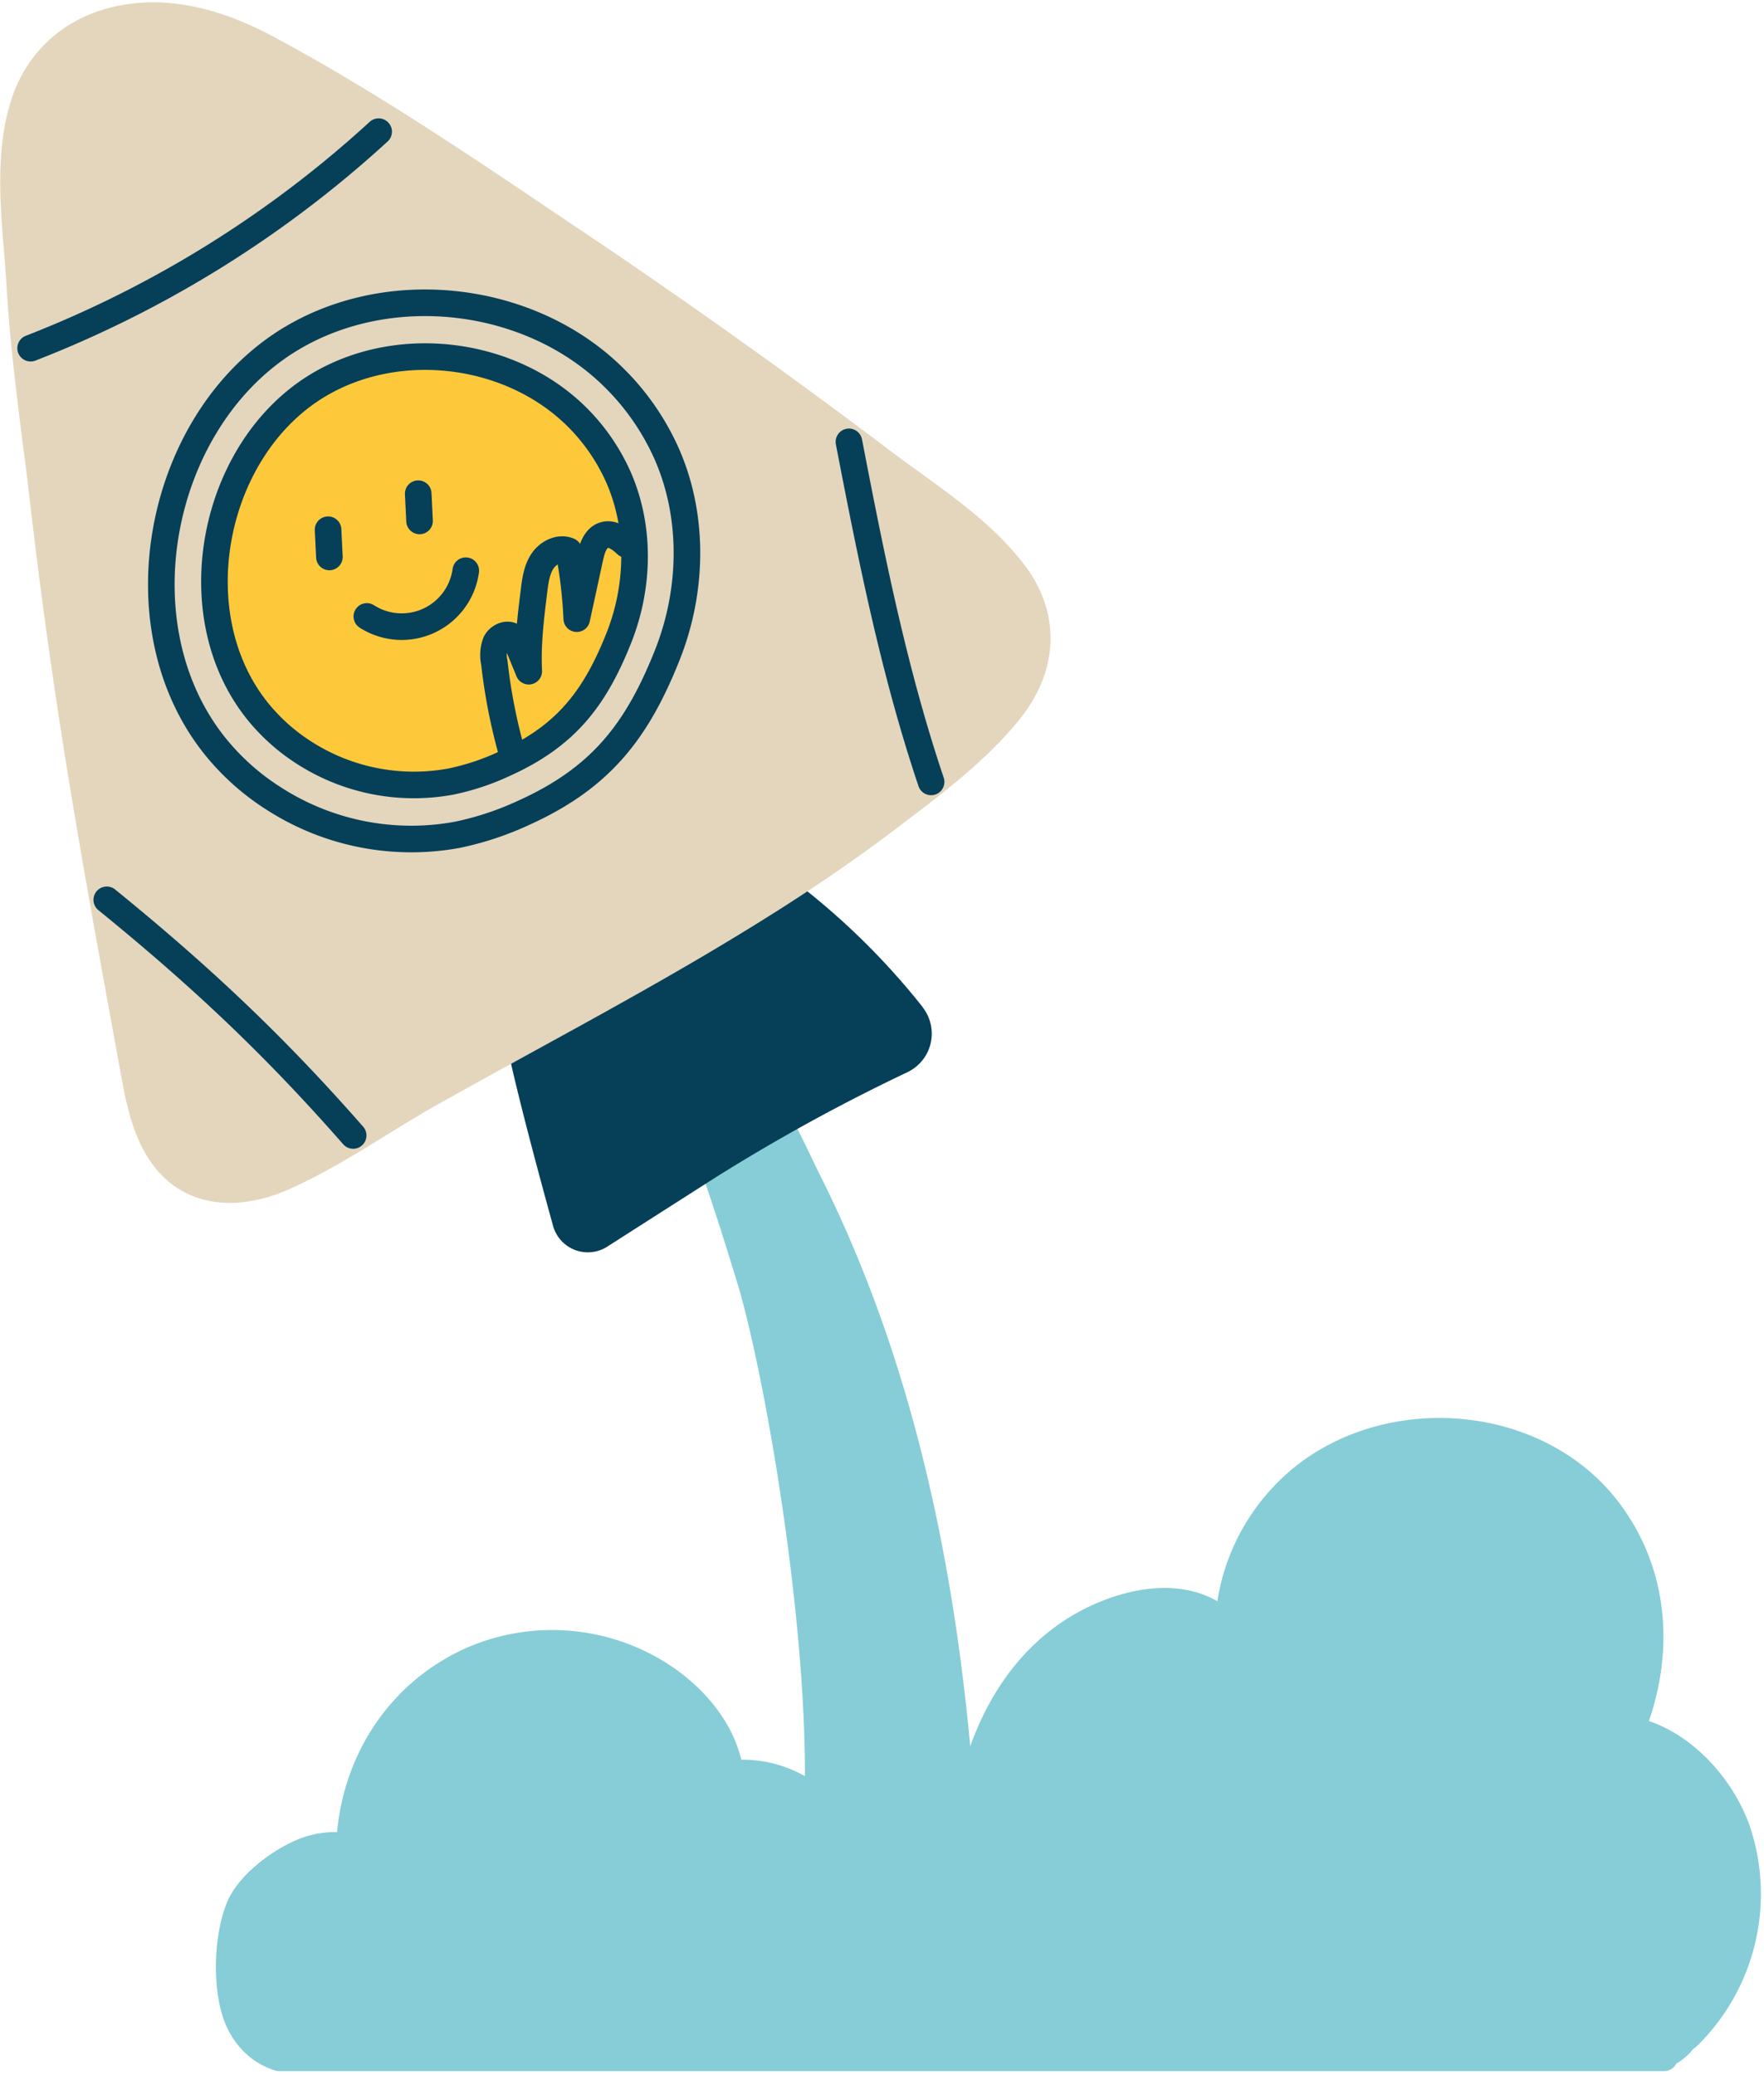
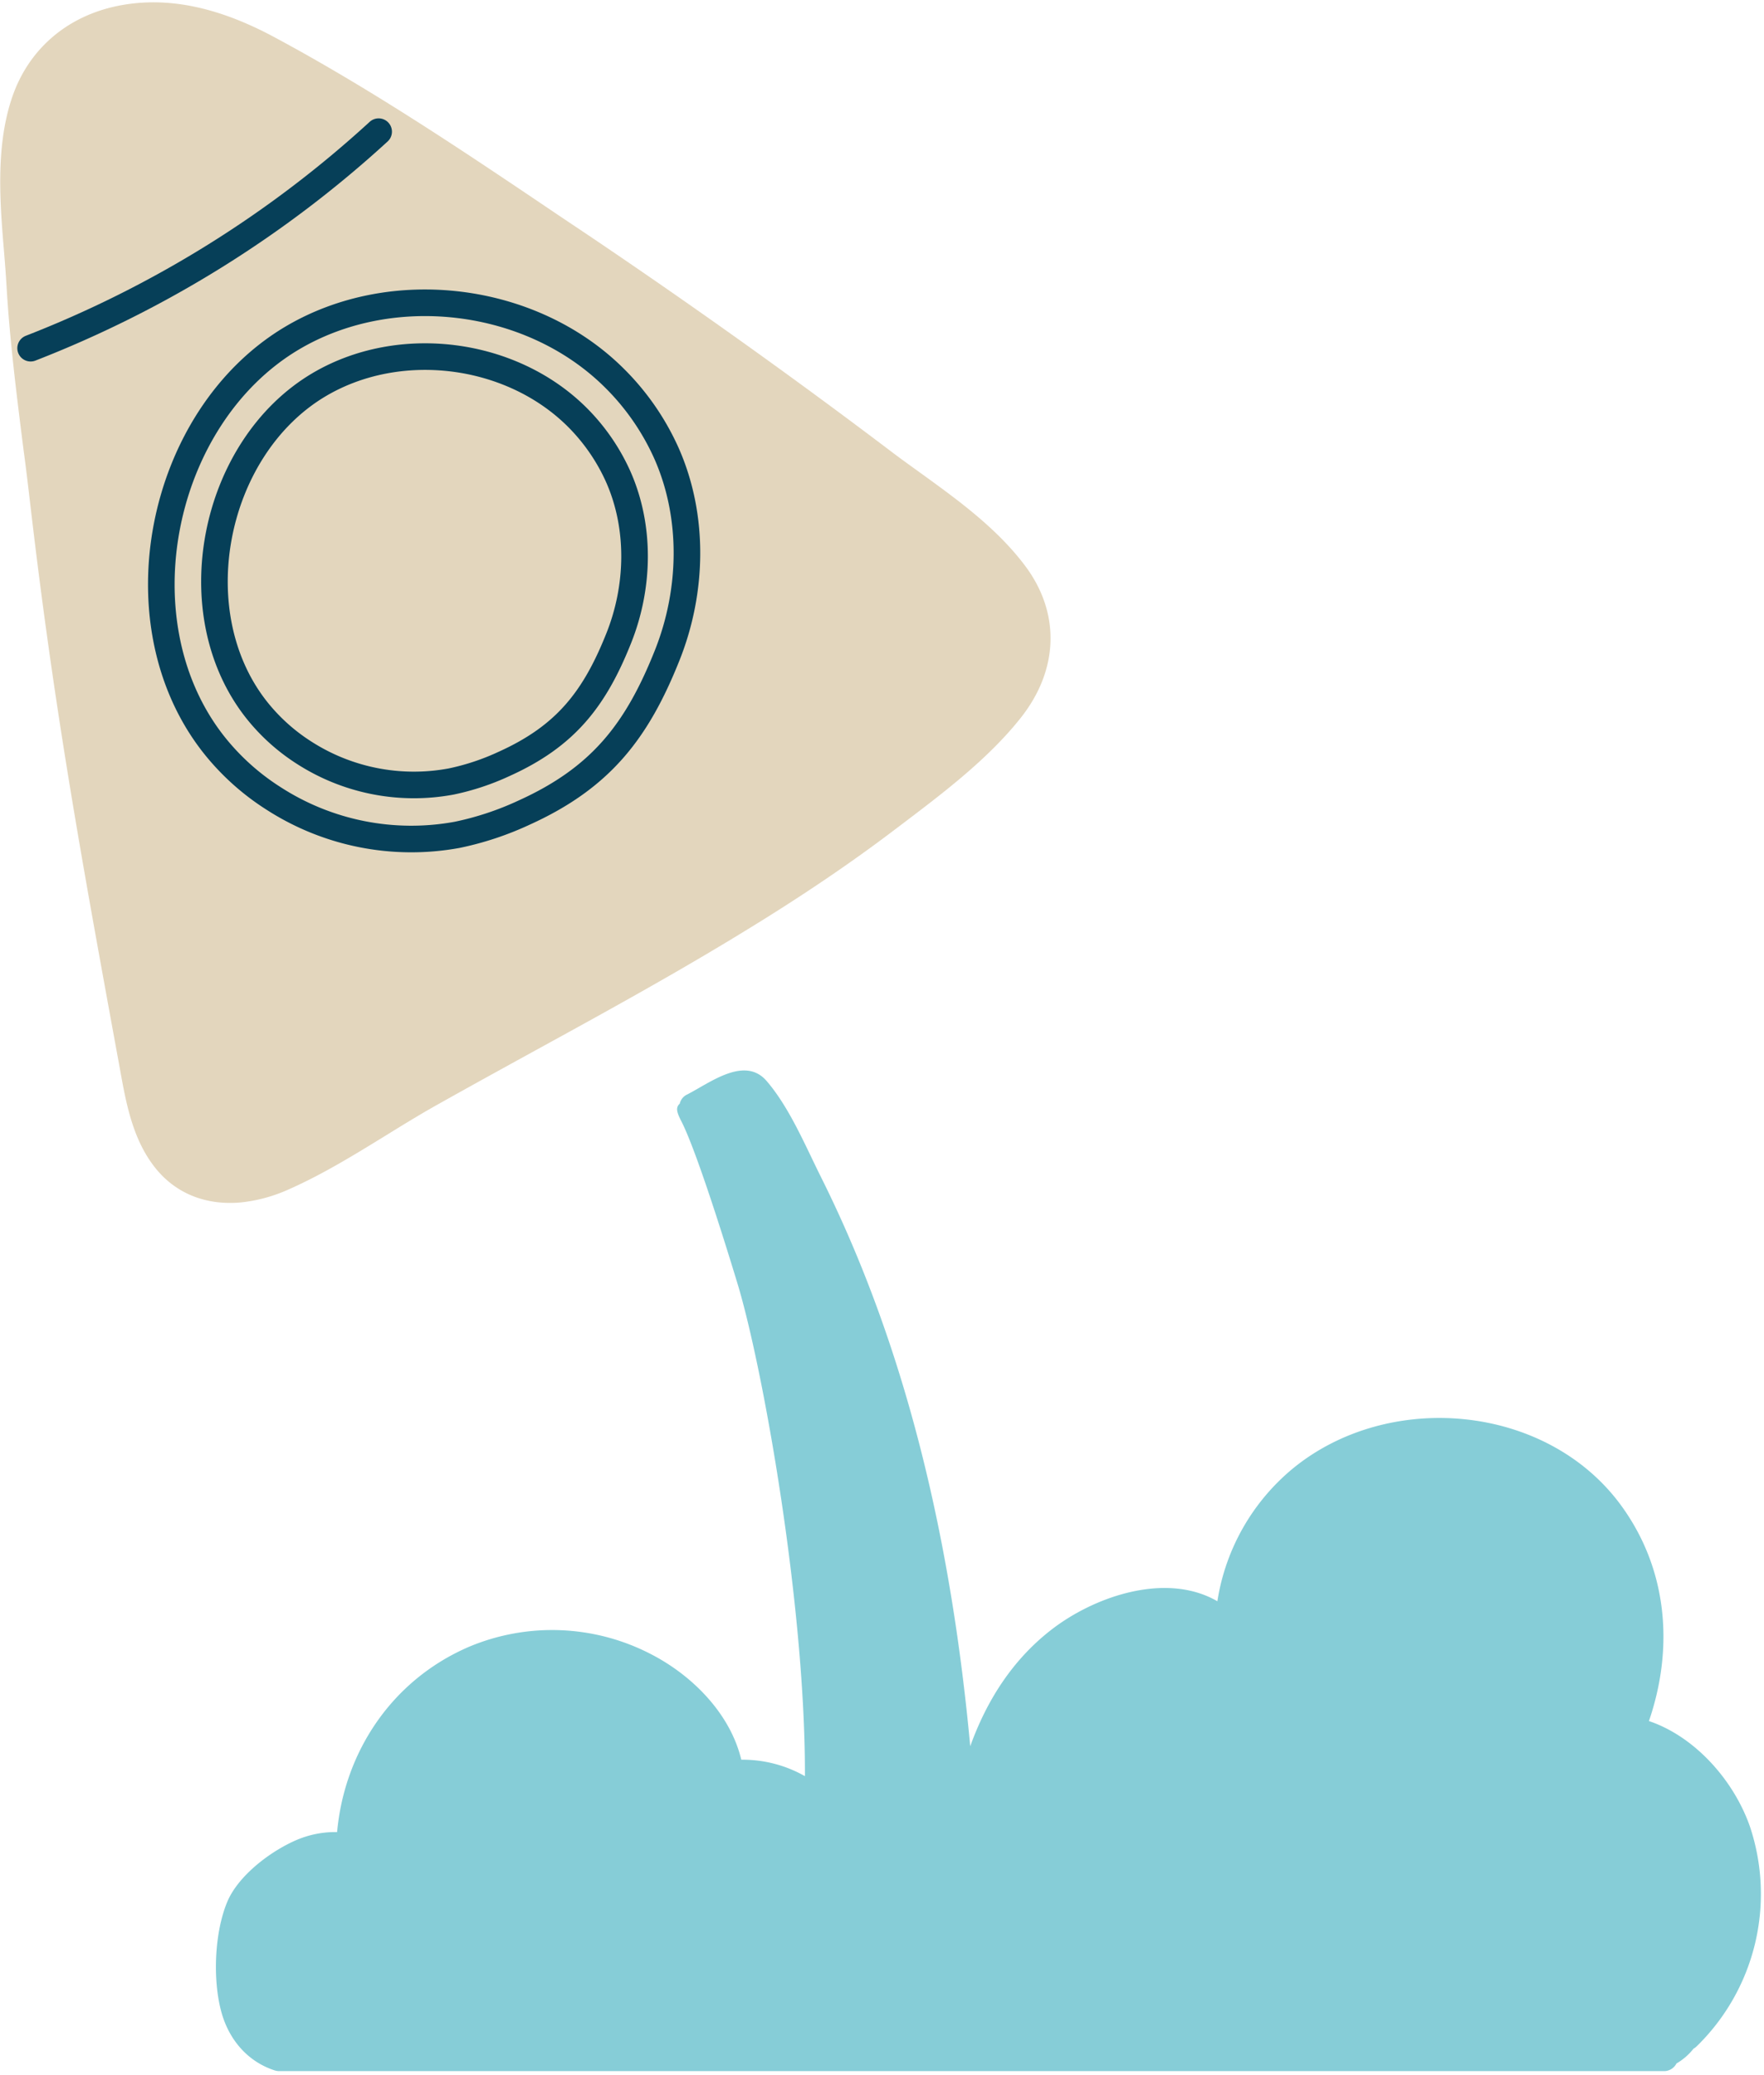
<svg xmlns="http://www.w3.org/2000/svg" width="398" height="468" fill="none">
  <path fill="#86CDD7" d="M394.8 411.93c-3.69-10.47-12.45-20.24-22.76-23.72 5.53-16.12 4.45-34-6.35-48.73-16.81-22.87-52.46-26-74.12-8.13a48.504 48.504 0 0 0-16.9 29.84c-11.49-6.67-27.73-1.18-37.6 6.53-8.76 6.84-14.5 16-18.16 26.17-4.14-44.49-13.75-88.58-33.82-128.67-3.48-7-7-15.42-12.1-21.36-4.94-5.77-12.73.34-17.91 3a3.001 3.001 0 0 0-1.71 2.09c-1.18 1-.4 2.46.49 4.23 2.35 4.69 6.76 17.37 12.51 36.26 5.75 18.89 15.36 72.77 15.24 111.2a28.463 28.463 0 0 0-14.36-3.71c-2.44-10.26-10.88-18.9-20.3-23.77a48.41 48.41 0 0 0-41.13-1.7c-17.76 7.65-28.17 24.13-29.76 41.79A22.358 22.358 0 0 0 67 415c-5.87 2.49-13.21 8-15.73 14-2.91 7-3.3 17.63-1.33 24.82 1.69 6.19 5.86 11.17 12 13.18.324.102.66.16 1 .17h312.37a3.15 3.15 0 0 0 2.94-1.72 13.574 13.574 0 0 0 3.85-3.34c.254-.144.489-.319.7-.52a48 48 0 0 0 12-49.66z" />
-   <path fill="#063F58" d="M208.19 227.18a162.529 162.529 0 0 0-29.86-29.09 2.998 2.998 0 0 0-3-.33l-61.4 27.74a3 3 0 0 0-1.63 3.61l2.27 7.46c2.24 10.7 7.36 29.61 10.23 40a8.142 8.142 0 0 0 12.2 4.64c6.64-4.25 17.48-11.18 24.73-15.8a421.485 421.485 0 0 1 43-23.56 9.63 9.63 0 0 0 3.42-14.67h.04z" />
  <path fill="#E3D6BD" d="M54.5 271.21c-8.19.79-15.31-2.11-20-8.47-4.28-5.74-5.86-12.91-7.1-19.75l-.69-3.78C18.3 193.28 12.25 160.1 6.94 114.69c-.5-4.25-1-8.6-1.6-13-1.56-12.32-3.16-25.06-3.86-37.1-.14-2.45-.34-5-.55-7.59C0 46-1 33.46 2.55 22.52 6.19 11.18 15.21 3.41 27.28 1.19 37.91-.76 49.2 1.58 61.8 8.33c22.26 11.92 43.67 26.36 64.37 40.33l6.48 4.34c23.06 15.53 46 31.88 68.11 48.61 2.13 1.62 4.31 3.19 6.63 4.86 8.54 6.17 17.38 12.54 23.78 21 8.14 10.72 7.78 23.66-1 34.62-7.27 9.12-17.34 16.75-26.22 23.48l-2.1 1.59c-9.72 7.38-20.5 14.7-33 22.36-15.7 9.66-32.08 18.66-47.93 27.35-7.54 4.14-15.33 8.42-22.94 12.7-3.67 2.08-7.41 4.38-11 6.6-7 4.3-14.2 8.74-21.83 12.11a35.011 35.011 0 0 1-10.65 2.93z" />
-   <path fill="#FDC93A" d="M68.53 169.73A43.558 43.558 0 0 1 58 160.26c-17.55-22-10-59.23 13.93-73.45 18-10.69 43-7.65 58 7a44.838 44.838 0 0 1 9.6 13.81c5 11.37 4.68 24.75.09 36.29-5.48 13.76-12 22.12-25.82 28.37a54.817 54.817 0 0 1-12 4 45.825 45.825 0 0 1-33.27-6.55z" />
  <path stroke="#063F58" stroke-linecap="round" stroke-linejoin="round" stroke-width="6" d="M6.91 78.54A250.732 250.732 0 0 0 85.43 29.7" />
  <path stroke="#063F58" stroke-linecap="round" stroke-linejoin="round" stroke-width="6" d="M68.53 169.73A43.558 43.558 0 0 1 58 160.26c-17.55-22-10-59.23 13.93-73.45 18-10.69 43-7.65 58 7a44.838 44.838 0 0 1 9.6 13.81c5 11.37 4.68 24.75.09 36.29-5.48 13.76-12 22.12-25.82 28.37a54.817 54.817 0 0 1-12 4 45.825 45.825 0 0 1-33.27-6.55v0z" clip-rule="evenodd" />
-   <path stroke="#063F58" stroke-linecap="round" stroke-linejoin="round" stroke-width="6" d="m74.32 125.63-.3-6.14m20.64-1.99-.3-6.14m-11.59 27.69a14.588 14.588 0 0 0 22.32-10.32m10.44 41.16a126.584 126.584 0 0 1-4-20.45 7.79 7.79 0 0 1 .34-4.52c.69-1.37 2.59-2.23 3.82-1.31a4.005 4.005 0 0 1 1.15 1.79l2.46 6c-.31-6.09.45-12.18 1.2-18.23.29-2.29.61-4.67 1.89-6.59 1.28-1.92 3.82-3.22 5.94-2.31a106.04 106.04 0 0 1 1.8 15.28l3-13.82c.45-2.09 1.26-4.57 3.35-5.07 1.79-.43 3.5.89 4.85 2.15m68.75 53.56c-8.4-24.93-13.55-50.86-18.54-76.7M79.68 256.12c-17.9-20.42-34.5-36-55.59-53.15m103.74 34.74c4 11.72 11.74 31.59 11.74 31.59m3.99-38.99c5.21 11.28 9.05 19.1 14.25 30.37m3.41-39.87a229.238 229.238 0 0 1 17.52 26.66m-2.3-35.36a154.83 154.83 0 0 1 20.25 25.6" />
  <path stroke="#063F58" stroke-linecap="round" stroke-linejoin="round" stroke-width="6" d="M61.68 180.07a54.345 54.345 0 0 1-13.23-11.85c-22-27.51-12.53-74.14 17.44-91.95 22.53-13.38 53.87-9.57 72.54 8.82a56.17 56.17 0 0 1 12 17.29c6.26 14.23 5.86 31 .11 45.42-6.86 17.23-15.07 27.7-32.32 35.51a68.632 68.632 0 0 1-15.07 5 57.32 57.32 0 0 1-41.47-8.24v0z" clip-rule="evenodd" />
</svg>